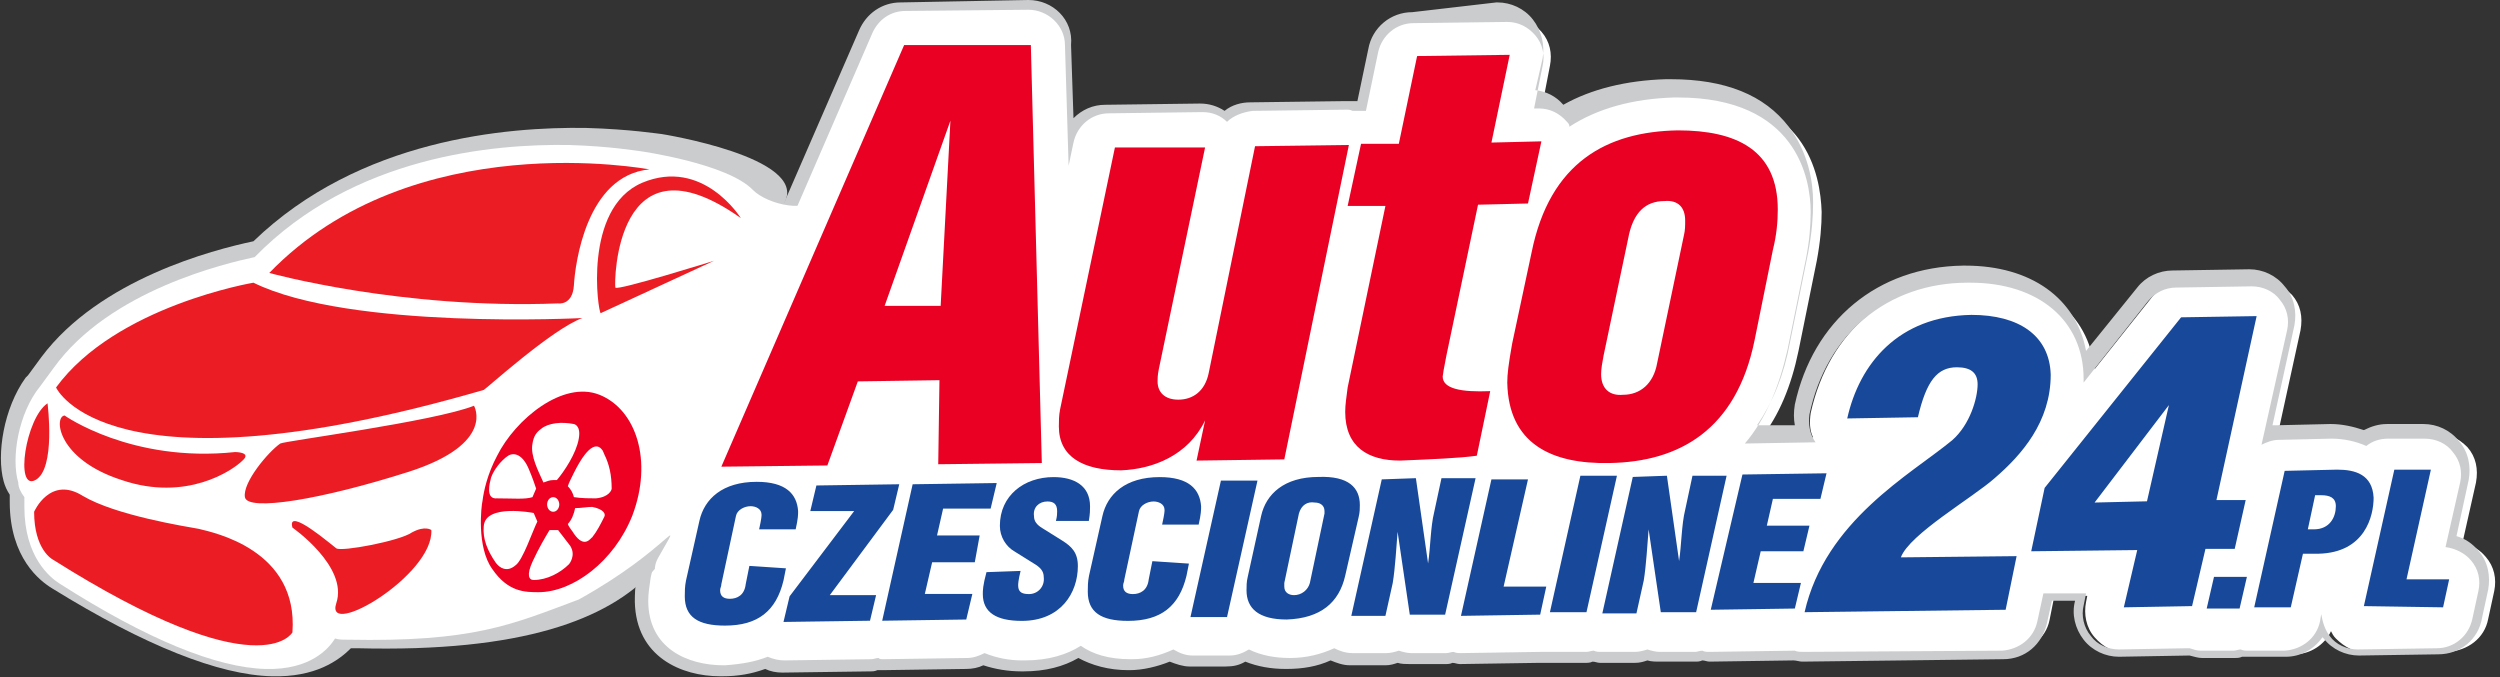
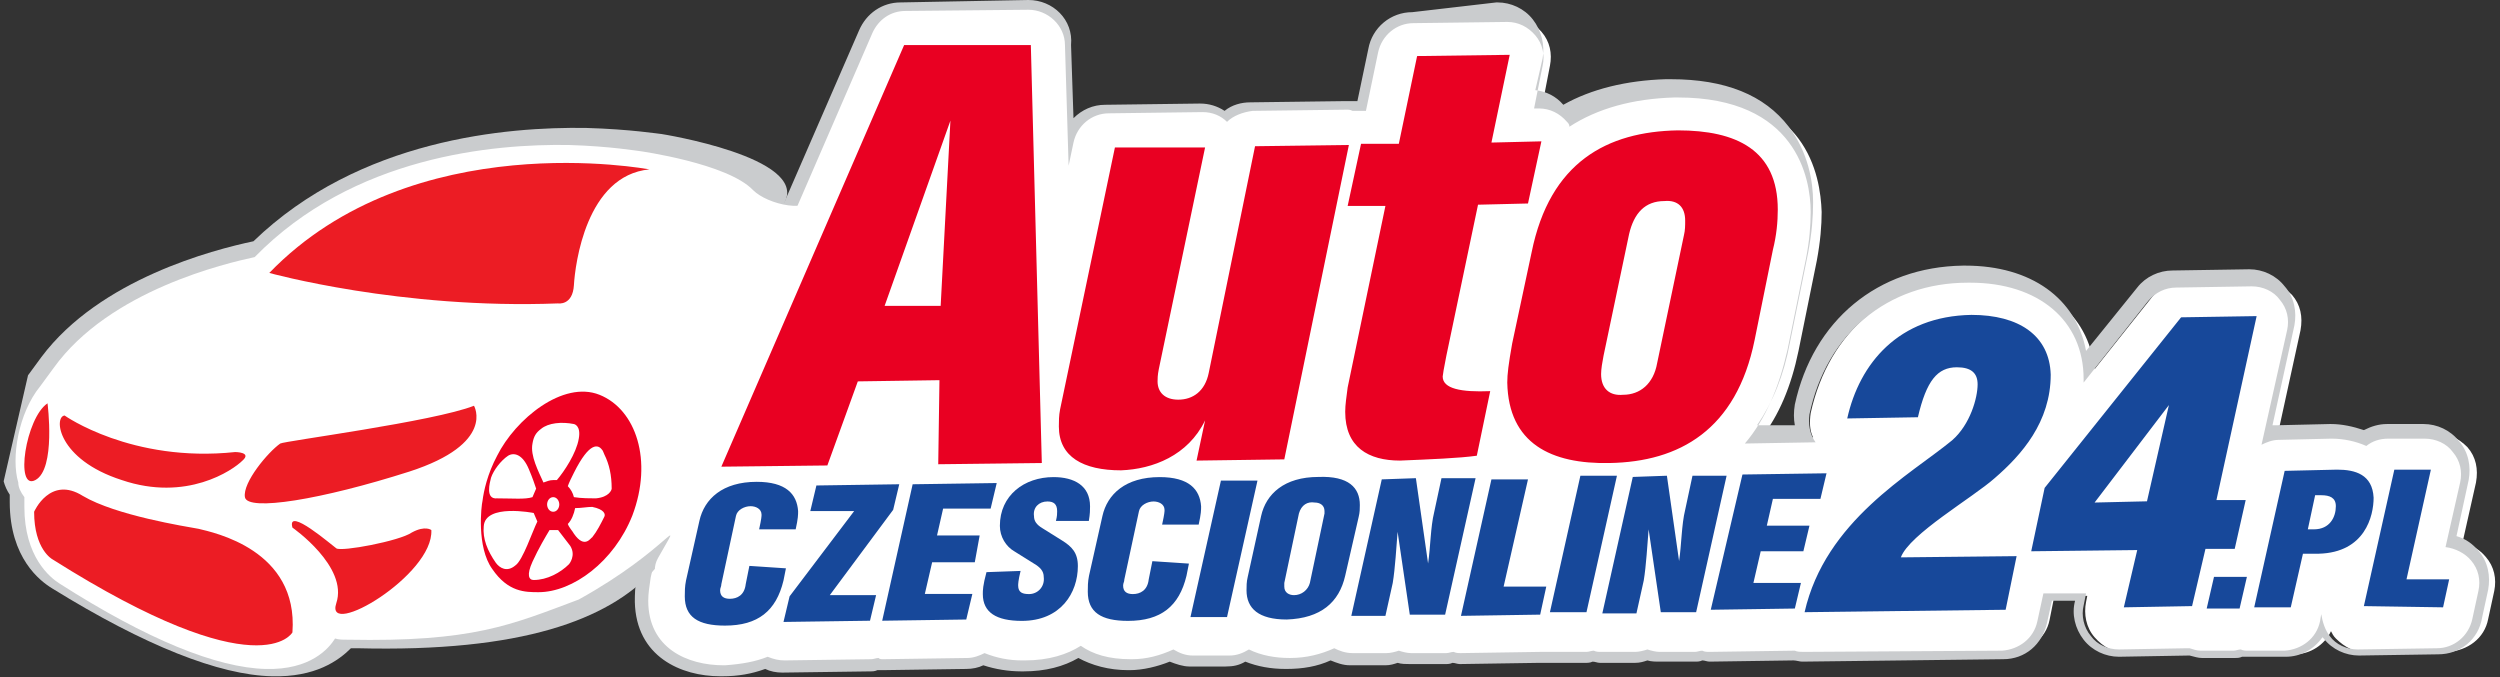
<svg xmlns="http://www.w3.org/2000/svg" width="262" height="71" viewBox="0 0 262 71" fill="none">
  <rect x="0" y="0" width="262" height="71" fill="#333333" stroke="none" />
  <g clip-path="url(#clip0_10438_242388)">
    <path d="M75.47 70.362C71.383 70.362 67.17 68.446 67.042 63.082C67.042 62.317 67.169 61.422 67.297 60.529L68.701 54.272C68.957 53.122 69.595 51.334 71.128 49.802C71 49.036 71.128 48.142 71.383 47.376L90.538 3.192C90.856 2.438 91.389 1.795 92.07 1.341C92.751 0.887 93.55 0.642 94.368 0.638L107.65 0.383C110.077 0.383 111.992 2.171 111.992 4.597L112.247 13.664C112.886 12.259 114.418 11.237 116.078 11.237L125.911 11.11C126.933 11.11 127.827 11.365 128.593 12.004C129.359 11.365 130.253 11.11 131.274 11.11L141.107 10.982C141.363 10.982 141.618 10.982 141.873 11.11H142.895L144.044 5.363C144.427 3.32 146.215 1.915 148.258 1.915L158.091 1.788C159.496 1.788 160.645 2.298 161.539 3.32C162.433 4.342 162.688 5.619 162.433 6.896L161.666 10.854C162.943 10.854 164.093 11.493 164.987 12.387C164.987 12.387 164.987 12.514 165.114 12.514C168.051 10.727 171.755 9.705 175.969 9.705H176.479C189.377 9.705 190.782 18.389 190.909 22.219C190.909 23.624 190.782 25.284 190.399 27.327L188.483 36.777C187.717 40.48 186.44 43.545 184.524 45.971L190.015 45.844C189.632 45.077 189.632 44.184 189.76 43.29C191.675 34.606 198.188 29.243 206.872 29.115H207.127C214.15 29.115 218.875 32.818 219.514 38.692L225.515 31.158C225.906 30.647 226.409 30.233 226.984 29.945C227.559 29.657 228.193 29.505 228.836 29.498L236.753 29.37C238.157 29.37 239.307 30.009 240.201 30.903C241.095 31.924 241.35 33.201 241.095 34.606L238.668 45.716C239.051 45.588 239.434 45.588 239.818 45.588L245.436 45.46C246.713 45.46 247.863 45.716 249.012 46.099C249.65 45.589 250.544 45.333 251.31 45.333H255.141C256.546 45.333 257.695 45.971 258.589 46.865C259.483 47.887 259.738 49.164 259.483 50.568L258.078 56.826C258.972 57.081 259.866 57.592 260.505 58.358C261.399 59.38 261.654 60.657 261.398 61.934L260.76 64.871C260.377 66.914 258.589 68.191 256.546 68.318L248.246 68.446C246.841 68.446 245.692 67.808 244.798 66.914C244.542 66.658 244.415 66.403 244.287 66.147C243.649 67.552 242.116 68.574 240.456 68.574H236.625C236.37 68.574 236.114 68.574 235.859 68.446C235.604 68.446 235.348 68.574 235.093 68.574H231.645C231.262 68.574 230.879 68.446 230.368 68.318H230.113L222.961 68.446C221.557 68.446 220.407 67.808 219.514 66.786C218.62 65.764 218.364 64.36 218.62 63.083L218.747 62.444H215.3L214.789 64.998C214.406 66.914 212.618 68.318 210.575 68.446L189.505 68.701C189.122 68.701 188.866 68.701 188.611 68.574H188.483L179.672 68.701C179.416 68.701 179.161 68.701 178.906 68.574C178.65 68.574 178.395 68.701 178.14 68.701H174.436C173.925 68.701 173.542 68.574 173.159 68.574C172.776 68.701 172.265 68.829 171.882 68.829H168.307C168.051 68.829 167.796 68.829 167.541 68.701C167.285 68.701 167.03 68.829 166.774 68.829H161.922L153.622 68.957C153.366 68.957 153.111 68.957 152.855 68.829C152.6 68.829 152.345 68.957 152.089 68.957H148.386C147.875 68.957 147.492 68.829 147.109 68.829C146.726 68.957 146.215 69.085 145.832 69.085H142.256C141.49 69.085 140.852 68.957 140.213 68.574C138.809 69.212 137.276 69.468 135.616 69.468H135.488C133.956 69.468 132.551 69.212 131.274 68.574C130.636 68.957 129.87 69.084 129.231 69.212H125.4C124.634 69.212 123.996 69.085 123.357 68.702C121.952 69.34 120.548 69.595 119.015 69.595H118.888C116.845 69.595 115.057 69.212 113.652 68.318C112.12 69.212 110.077 69.723 107.778 69.723H107.523C106.178 69.719 104.842 69.503 103.564 69.085C103.053 69.34 102.415 69.468 101.776 69.468L92.966 69.595H92.326C92.199 69.595 91.816 69.723 91.56 69.723L82.494 69.851C81.855 69.851 81.217 69.723 80.706 69.468C79.429 69.978 77.896 70.234 76.236 70.234L75.47 70.362V70.362Z" fill="white" />
    <path d="M107.777 1.022C109.82 1.022 111.608 2.682 111.608 4.725L111.991 17.367L112.502 14.941C112.885 13.153 114.417 11.876 116.205 11.876L126.038 11.748C127.059 11.748 127.953 12.131 128.592 12.77C129.23 12.131 130.252 11.748 131.273 11.62L141.106 11.493C141.362 11.493 141.489 11.493 141.745 11.62H143.149L144.426 5.491C144.809 3.703 146.342 2.426 148.13 2.426L157.962 2.299C159.112 2.299 160.133 2.809 160.899 3.703C161.665 4.597 161.921 5.746 161.665 6.896L160.772 11.366H161.282C162.432 11.366 163.453 11.876 164.219 12.77C164.347 12.898 164.475 13.025 164.475 13.28C167.412 11.365 171.115 10.344 175.457 10.216H175.84C188.227 10.216 189.759 18.644 189.759 22.219C189.759 23.624 189.631 25.284 189.248 27.199L187.333 36.649C186.439 40.608 185.034 43.929 182.863 46.482L190.27 46.354C189.631 45.46 189.504 44.439 189.631 43.417C191.419 34.989 197.804 29.626 206.232 29.626H206.487C213.639 29.626 218.363 33.584 218.363 39.714V40.097L225.131 31.541C225.898 30.648 226.919 30.137 228.068 30.137L235.986 30.009C237.135 30.009 238.284 30.519 238.923 31.414C239.689 32.308 239.944 33.457 239.689 34.606L237.007 46.61C237.518 46.354 238.157 46.099 238.795 46.099L244.286 45.971H244.414C245.645 45.979 246.862 46.24 247.989 46.737C248.628 46.227 249.394 45.971 250.288 45.971H254.119C255.268 45.971 256.417 46.482 257.056 47.376C257.822 48.27 258.077 49.419 257.822 50.568L256.29 57.336C257.311 57.464 258.333 57.975 258.971 58.741C259.737 59.635 259.993 60.784 259.737 61.934L259.099 64.871C258.716 66.658 257.183 67.935 255.396 67.935L247.095 68.063C245.946 68.063 244.797 67.553 244.158 66.658C243.648 66.02 243.392 65.126 243.264 64.36L243.137 65.126C242.754 66.914 241.221 68.063 239.433 68.191H235.603C235.347 68.191 235.092 68.191 234.836 68.063C234.581 68.063 234.326 68.191 234.07 68.191H230.622C230.239 68.191 229.856 68.063 229.473 67.935H229.218L222.067 68.063C220.917 68.063 219.768 67.553 219.13 66.658C218.363 65.764 218.108 64.488 218.363 63.466L218.619 62.189H214.149L213.511 65.126C213.128 66.914 211.595 68.063 209.808 68.191L188.993 68.318C188.737 68.318 188.354 68.318 188.099 68.191H187.971L179.16 68.318C178.905 68.318 178.649 68.318 178.394 68.191C178.139 68.191 177.883 68.318 177.628 68.318H173.924C173.541 68.318 173.031 68.191 172.648 68.063C172.264 68.191 171.754 68.318 171.371 68.318H167.795C167.54 68.318 167.284 68.318 167.029 68.191C166.773 68.191 166.518 68.318 166.263 68.318H161.41L153.11 68.446C152.854 68.446 152.599 68.446 152.344 68.318C152.088 68.318 151.833 68.446 151.577 68.446H147.874C147.491 68.446 146.98 68.318 146.597 68.191C146.214 68.318 145.703 68.446 145.32 68.446H141.745C140.978 68.446 140.34 68.191 139.829 67.936C138.424 68.574 136.892 68.956 135.232 68.956H135.104C133.7 68.956 132.167 68.701 130.89 68.063C130.252 68.446 129.613 68.701 128.847 68.701H125.016C124.25 68.701 123.612 68.446 122.973 68.063C121.568 68.701 120.164 69.085 118.631 69.085H118.504C116.205 69.085 114.545 68.574 113.268 67.68C111.863 68.574 109.948 69.212 107.394 69.212H107.139C105.734 69.212 104.457 68.957 103.18 68.446C102.669 68.701 102.031 68.956 101.392 68.956L92.581 69.085C92.326 69.085 92.198 69.085 92.071 68.957C91.815 68.957 91.559 69.085 91.304 69.085L82.237 69.212C81.599 69.212 81.088 69.085 80.45 68.829C79.173 69.339 77.768 69.595 75.98 69.723H75.853C72.022 69.723 67.935 67.935 67.935 62.955C67.935 62.189 68.063 61.423 68.191 60.529L69.595 54.272C69.978 52.739 70.745 51.207 72.022 49.93C71.894 49.164 71.894 48.398 72.277 47.631L91.432 3.448C92.07 2.043 93.347 1.149 94.879 1.149L107.777 1.022ZM107.777 0L94.369 0.255C92.453 0.255 90.793 1.405 90.027 3.192L70.872 47.248C70.489 48.014 70.489 48.781 70.489 49.675C69.085 51.207 68.446 52.995 68.191 54.144L66.786 60.4C66.531 61.422 66.531 62.316 66.531 63.082C66.658 68.828 71.383 70.872 75.469 70.872H75.725C77.385 70.872 78.79 70.616 80.195 70.105C80.705 70.361 81.344 70.488 81.982 70.488L91.176 70.361C91.432 70.361 91.687 70.361 91.942 70.233H92.453L101.264 70.105C101.903 70.105 102.541 69.977 103.052 69.722C104.33 70.141 105.666 70.356 107.011 70.361H107.266C109.565 70.361 111.48 69.85 113.013 68.956C114.417 69.722 116.205 70.233 118.248 70.233H118.376C119.781 70.233 121.313 69.85 122.59 69.339C123.228 69.594 123.995 69.849 124.633 69.849H128.464C129.23 69.849 129.869 69.722 130.507 69.339C131.784 69.849 133.189 70.105 134.721 70.105H134.849C136.509 70.105 138.041 69.85 139.446 69.211C140.085 69.467 140.723 69.722 141.489 69.722H145.192C145.703 69.722 146.086 69.594 146.469 69.467C146.853 69.594 147.363 69.594 147.746 69.594H151.45C151.705 69.594 151.96 69.594 152.216 69.467C152.471 69.467 152.727 69.594 152.982 69.594L161.282 69.467H166.135C166.39 69.467 166.646 69.467 166.901 69.339C167.157 69.339 167.412 69.467 167.667 69.467H171.371C171.881 69.467 172.264 69.339 172.648 69.211C173.031 69.339 173.541 69.339 173.924 69.339H177.628C177.883 69.339 178.139 69.339 178.394 69.211C178.649 69.211 178.905 69.339 179.16 69.339L187.971 69.211C188.227 69.211 188.61 69.339 188.865 69.339L209.935 69.084C212.234 69.084 214.022 67.551 214.532 65.253L215.043 62.954H217.469C217.086 64.359 217.469 65.891 218.363 67.04C219.257 68.19 220.662 68.828 222.067 68.828L229.345 68.7H229.473C229.984 68.828 230.367 68.956 230.75 68.956H234.198C234.453 68.956 234.709 68.956 234.964 68.828H239.561C241.094 68.828 242.498 68.062 243.392 66.785L243.52 66.913C244.414 68.062 245.818 68.7 247.223 68.7L255.523 68.573C257.822 68.573 259.737 67.04 260.121 64.742L260.759 61.805C261.014 60.4 260.759 58.868 259.737 57.718C259.099 56.952 258.333 56.441 257.439 56.186L258.716 50.312C258.971 48.907 258.716 47.375 257.694 46.226C256.8 45.076 255.396 44.438 253.991 44.438H250.16C249.266 44.438 248.5 44.693 247.734 45.076C246.585 44.693 245.435 44.438 244.286 44.438H244.158L238.667 44.566H238.157L240.455 34.094C240.71 32.69 240.455 31.157 239.433 30.008C238.54 28.858 237.135 28.22 235.73 28.22L227.685 28.348C226.281 28.348 224.876 28.986 223.982 30.136L218.619 36.776C217.597 31.285 212.872 27.837 205.977 27.837H205.721C196.782 27.965 190.014 33.583 188.099 42.395C187.971 43.161 187.971 43.927 188.099 44.565H184.14C185.8 42.139 186.95 39.33 187.588 35.882L189.504 26.432C189.887 24.389 190.014 22.729 190.014 21.197C190.014 19.026 189.504 15.961 187.46 13.28C184.907 9.96 180.82 8.3 175.074 8.3H174.563C170.477 8.427 166.773 9.32 163.836 10.981C163.07 10.087 162.049 9.576 160.899 9.449L161.665 6.129C161.921 4.724 161.538 3.191 160.644 2.042C159.75 0.892 158.345 0.254 156.941 0.254H156.813L148.002 1.276C146.908 1.274 145.849 1.657 145.009 2.357C144.169 3.057 143.601 4.03 143.405 5.106L142.255 10.598H140.851L131.018 10.726C130.124 10.726 129.103 10.981 128.336 11.619C127.579 11.117 126.69 10.851 125.782 10.853H125.655L115.822 10.981C114.545 10.981 113.396 11.491 112.502 12.386L112.246 4.724C112.502 2.043 110.331 0 107.777 0Z" fill="#CACCCE" />
-     <path d="M28.477 70.872C22.986 70.745 15.197 67.68 5.491 61.678C4.214 60.912 1.021 58.486 1.021 52.612V51.845C0.733 51.415 0.517 50.941 0.383 50.441C-0.383 47.631 0.383 42.779 2.682 39.586L2.937 39.331L4.342 37.415C10.472 29.243 22.347 26.178 26.562 25.285C37.671 14.558 53.122 13.281 61.422 13.408C66.02 13.536 69.212 14.047 69.34 14.047C69.34 14.047 84.664 16.473 82.237 21.197L82.748 22.092L76.236 28.094L78.151 32.691L77.13 33.201C74.32 34.478 73.937 37.799 73.682 43.161C73.043 54.016 72.149 68.829 37.416 67.935H36.777C35.5 69.212 33.074 71 28.477 70.872V70.872Z" fill="#CACCCE" />
+     <path d="M28.477 70.872C22.986 70.745 15.197 67.68 5.491 61.678C4.214 60.912 1.021 58.486 1.021 52.612V51.845C0.733 51.415 0.517 50.941 0.383 50.441L2.937 39.331L4.342 37.415C10.472 29.243 22.347 26.178 26.562 25.285C37.671 14.558 53.122 13.281 61.422 13.408C66.02 13.536 69.212 14.047 69.34 14.047C69.34 14.047 84.664 16.473 82.237 21.197L82.748 22.092L76.236 28.094L78.151 32.691L77.13 33.201C74.32 34.478 73.937 37.799 73.682 43.161C73.043 54.016 72.149 68.829 37.416 67.935H36.777C35.5 69.212 33.074 71 28.477 70.872V70.872Z" fill="#CACCCE" />
    <path d="M87.345 16.984C85.685 17.239 86.451 18.261 85.685 20.432C84.919 22.475 80.45 21.453 78.917 19.921C76.236 17.111 67.041 15.835 67.041 15.835C66.914 15.835 63.977 15.324 59.635 15.196C51.718 15.068 37.032 16.346 26.689 26.944C23.752 27.583 11.493 30.392 5.619 38.564L4.214 40.48C1.915 43.29 1.149 48.014 1.915 50.568C1.915 51.079 2.171 51.59 2.554 52.101V53.122C2.554 58.358 5.236 60.529 6.257 61.167C15.451 67.041 22.73 69.978 27.838 70.107C32.563 70.234 34.478 67.935 35.117 66.914C35.5 67.041 35.883 67.041 36.394 67.041C49.547 67.297 53.505 65.509 60.657 62.827C70.107 57.592 71.894 53.25 68.957 58.486C67.041 61.934 74.065 64.871 76.491 64.36C78.406 63.977 91.687 51.207 91.687 51.207L100.881 34.095C100.754 34.095 88.878 16.728 87.345 16.984V16.984Z" fill="white" />
    <path d="M28.221 28.604C28.221 28.604 42.013 32.435 58.486 31.797C58.486 31.797 60.018 32.052 60.146 29.881C60.273 27.711 61.423 18.389 68.063 17.75C67.935 17.75 43.29 13.025 28.221 28.604V28.604Z" fill="#EC1C24" />
-     <path d="M77.64 22.858C77.64 22.858 73.682 16.473 67.297 19.155C61.04 21.836 62.7 32.818 62.955 32.818C63.211 32.691 74.831 27.328 74.831 27.328C74.831 27.328 64.615 30.52 64.487 30.137C64.36 29.626 64.487 13.536 77.64 22.857V22.858ZM61.04 33.33C61.04 33.33 36.65 34.606 26.561 29.626C26.561 29.626 12.131 32.052 5.874 40.608C5.874 40.608 11.11 52.356 50.696 40.863C50.824 40.863 57.847 34.478 61.04 33.329V33.33Z" fill="#EC1C24" />
    <path d="M29.37 46.482C29.754 46.227 45.46 44.183 49.675 42.523C49.675 42.523 51.973 46.482 42.907 49.419C33.712 52.356 25.923 53.633 25.667 52.101C25.412 50.568 28.093 47.376 29.37 46.482V46.482ZM6.768 43.545C6.768 43.545 13.791 48.525 24.646 47.375C24.646 47.375 26.433 47.375 25.412 48.27C24.39 49.291 19.538 52.611 12.77 50.313C6.002 48.143 5.619 43.673 6.768 43.545ZM4.98 42.268C4.98 42.268 5.874 49.164 3.703 50.313C1.533 51.463 2.682 43.8 4.98 42.268ZM30.648 55.293C30.648 55.293 36.522 59.38 35.245 63.21C33.968 67.041 45.46 60.273 45.205 55.549C45.205 55.549 44.567 55.038 43.162 55.804C41.885 56.698 35.755 57.847 35.245 57.464C34.862 57.209 30.009 52.994 30.648 55.294V55.293ZM3.576 53.633C3.576 53.633 5.236 49.803 8.683 51.973C12.131 54.016 19.41 55.166 20.815 55.421C22.347 55.804 31.286 57.591 30.647 66.275C30.647 66.275 27.327 72.405 5.491 58.613C5.491 58.613 3.576 57.592 3.576 53.633V53.633Z" fill="#EC1C24" />
    <path d="M62.827 41.374C58.997 39.842 54.017 43.928 52.101 47.759C51.079 49.674 50.696 51.462 50.568 52.484C50.441 52.994 49.93 57.336 51.59 59.634C53.25 62.061 55.038 62.061 56.443 62.061C60.018 62.061 64.36 58.869 66.275 54.016C68.446 48.27 66.658 42.906 62.827 41.374V41.374ZM55.804 46.482C55.932 45.716 56.187 45.332 56.698 44.95C57.464 44.311 58.868 44.183 60.146 44.439C60.146 44.439 60.912 44.566 60.656 45.971C60.401 47.504 59.124 49.419 58.358 50.313H57.975C57.592 50.313 57.336 50.441 56.953 50.568C56.443 49.419 55.549 47.759 55.804 46.482V46.482ZM58.614 52.867C58.614 53.25 58.358 53.633 57.974 53.633C57.592 53.633 57.336 53.25 57.336 52.867C57.336 52.484 57.592 52.101 57.975 52.101C58.358 52.101 58.613 52.484 58.613 52.867H58.614ZM51.462 50.057C51.718 49.291 52.484 48.27 53.25 47.759C53.889 47.376 54.782 47.631 55.421 49.164C55.804 50.057 56.06 50.824 56.187 51.207C56.06 51.462 55.932 51.845 55.804 52.101C55.038 52.356 53.761 52.228 52.101 52.228C50.824 52.356 51.335 50.568 51.462 50.058V50.057ZM54.016 59.252C53.122 60.018 52.356 59.507 51.973 58.996C51.079 57.719 50.569 56.442 50.696 55.166C50.824 52.739 55.932 53.761 55.932 53.761C56.059 54.016 56.187 54.399 56.315 54.655C55.805 55.676 54.783 58.741 54.016 59.252ZM59.635 59.124C58.741 60.018 57.336 60.784 55.932 60.784C55.421 60.784 55.166 60.274 55.804 58.869C56.443 57.464 57.209 56.187 57.592 55.549H58.486C58.869 56.059 59.38 56.698 59.763 57.209C60.401 58.23 59.635 59.124 59.635 59.124V59.124ZM63.338 54.144C62.955 54.91 62.572 55.676 62.061 56.314C61.934 56.314 61.295 57.592 60.146 55.932C60.018 55.676 59.635 55.293 59.507 54.91C59.89 54.527 60.146 53.889 60.274 53.25C60.912 53.25 61.55 53.122 62.061 53.122C63.338 53.378 63.466 53.889 63.338 54.144V54.144ZM64.104 51.207C64.104 51.334 63.849 52.101 62.444 52.228C61.934 52.228 60.912 52.228 60.146 52.101C60.041 51.667 59.82 51.27 59.507 50.951C59.635 50.568 59.89 50.057 60.146 49.547C61.806 46.227 62.7 46.61 63.083 47.121C63.211 47.248 63.211 47.376 63.338 47.631C63.849 48.653 64.104 49.802 64.104 51.207Z" fill="#ED0021" />
    <path d="M108.032 4.725L109.182 48.525L98.327 48.653L98.455 39.842L89.899 39.969L86.707 48.781L75.597 48.908L94.752 4.725H108.032ZM98.582 32.052L99.604 12.642L92.709 32.052H98.583H98.582ZM126.293 15.451L121.441 38.692C121.313 39.331 121.313 39.714 121.313 39.969C121.313 41.119 122.079 41.885 123.484 41.885C125.016 41.885 126.293 40.991 126.676 39.075L131.529 15.324L141.362 15.196L134.594 48.142L125.399 48.27L126.293 44.056C124.505 47.759 120.802 49.164 117.482 49.291C113.523 49.291 110.969 47.887 110.969 44.694C110.969 44.184 110.969 43.545 111.097 42.906L116.844 15.451H126.293ZM158.218 5.746L156.302 14.941L161.538 14.813L160.133 21.326L154.897 21.453L151.577 37.288C151.322 38.565 151.194 39.331 151.194 39.458C151.194 40.736 153.11 41.118 156.174 40.991L154.77 47.759C152.982 48.014 149.79 48.142 146.725 48.269C143.405 48.269 140.978 46.865 140.978 43.162C140.978 42.396 141.106 41.63 141.234 40.608L145.192 21.581H141.234L142.638 15.068H146.597L148.513 5.874L158.218 5.746V5.746ZM186.311 21.964C186.311 23.241 186.183 24.646 185.8 26.178L183.885 35.628C181.969 45.078 175.968 48.398 168.689 48.525C162.559 48.653 158.09 46.482 157.962 40.097C157.962 39.203 158.09 38.182 158.473 36.011L160.516 26.433C162.432 16.983 168.433 13.791 175.84 13.663C181.969 13.663 186.311 15.707 186.311 21.964V21.964ZM170.732 24.518L168.05 37.288C167.923 37.926 167.795 38.692 167.795 39.203C167.795 40.736 168.689 41.502 170.094 41.374C171.881 41.374 173.286 40.224 173.669 38.054L176.478 24.646C176.606 24.135 176.606 23.624 176.606 23.113C176.606 21.709 175.84 20.943 174.435 21.07C172.392 21.07 171.243 22.347 170.732 24.518V24.518Z" fill="#E90022" />
    <path d="M82.365 59.561L82.11 60.838C81.344 64.031 79.428 65.563 75.98 65.563C73.17 65.563 71.766 64.669 71.766 62.498C71.766 61.988 71.766 61.477 71.894 60.838L73.299 54.581C73.809 52.283 75.725 50.495 79.3 50.495C82.365 50.495 83.514 51.772 83.642 53.56C83.642 53.943 83.642 54.326 83.387 55.475H79.556C79.811 54.325 79.811 54.07 79.811 53.943C79.811 53.304 79.173 53.049 78.661 53.049C78.023 53.049 77.257 53.432 77.129 54.07L75.597 61.221C75.597 61.477 75.469 61.605 75.469 61.86C75.469 62.498 75.853 62.754 76.491 62.754C77.257 62.754 78.023 62.371 78.151 61.221L78.534 59.306L82.365 59.561ZM94.241 50.751L93.603 53.431L86.963 62.371H91.815L91.176 65.052L82.11 65.18L82.748 62.498L89.516 53.56H84.92L85.559 50.878L94.242 50.75L94.241 50.751ZM95.646 50.751L104.457 50.623L103.818 53.304H98.838L98.2 56.114H102.669L102.158 58.923H97.689L96.923 62.243H101.903L101.264 64.925L92.454 65.052L95.646 50.75V50.751ZM128.592 64.669H124.761L127.953 50.367H131.784L128.592 64.669ZM142.511 52.921C142.511 53.304 142.511 53.687 142.383 54.198L140.978 60.328C140.34 63.137 138.424 64.797 134.849 64.925C131.912 64.925 130.635 63.775 130.635 61.86C130.635 61.477 130.635 60.966 130.763 60.455L132.167 54.07C132.678 51.772 134.594 49.984 138.169 49.984C141.362 49.856 142.511 51.134 142.511 52.921ZM136.126 53.815L134.594 61.094V61.477C134.594 62.115 135.104 62.371 135.615 62.371C135.994 62.371 136.362 62.245 136.662 62.014C136.962 61.783 137.177 61.46 137.275 61.094L138.808 53.814V53.559C138.808 52.921 138.297 52.666 137.786 52.666C137.02 52.538 136.381 52.921 136.126 53.815ZM148.385 50.111L149.662 59.051C149.917 57.391 149.917 55.22 150.3 53.687L151.067 50.112H154.642L151.45 64.414H147.746L146.469 55.73C146.342 57.263 146.214 59.561 145.959 61.094L145.192 64.542H141.617L144.809 50.239L148.385 50.112V50.111ZM157.579 61.477H162.049L161.41 64.414L153.11 64.542L156.302 50.239H160.133L157.579 61.477ZM166.263 64.158H162.432L165.624 49.856H169.455L166.263 64.158ZM174.691 49.856L175.968 58.796C176.223 57.135 176.223 54.964 176.606 53.432L177.372 49.856H180.948L177.755 64.158H174.052L172.775 55.475C172.648 57.007 172.52 59.305 172.264 60.838L171.498 64.286H167.923L171.115 49.984L174.691 49.856ZM182.608 49.729L191.419 49.601L190.781 52.282H185.8L185.162 55.092H189.631L188.993 57.773H184.523L183.757 61.093H188.737L188.099 63.775L179.288 63.903L182.608 49.729ZM232.027 60.455H235.475L234.709 63.775H231.261L232.027 60.455ZM240.072 63.648H236.241L239.433 49.346L244.924 49.218C246.84 49.218 248.628 49.728 248.755 52.155C248.755 54.07 247.862 57.901 243.009 58.029H241.349L240.072 63.648ZM241.86 55.475H242.498C244.158 55.475 244.797 54.198 244.797 53.049C244.797 52.155 244.158 51.899 243.264 51.899H242.626L241.86 55.475ZM252.203 60.711H256.673L256.034 63.648L247.734 63.52L250.926 49.218H254.757L252.203 60.711ZM204.572 46.153C206.487 44.493 207.254 41.683 207.254 40.279C207.254 39.129 206.615 38.491 205.083 38.491C203.04 38.491 201.89 39.896 200.996 43.727L193.59 43.854C194.867 38.108 198.953 33.128 206.615 33C211.595 33 214.788 35.171 214.915 39.257C214.915 44.237 211.851 47.685 209.041 50.112C206.743 52.155 200.103 55.986 199.209 58.412L211.34 58.284L210.191 63.903L189.121 64.158C191.291 54.581 200.23 49.728 204.572 46.153ZM236.496 33.128L232.282 52.41H235.347L234.198 57.518H231.133L229.728 63.52L222.577 63.648L223.982 57.646L212.872 57.773L214.277 51.133L228.579 33.255L236.496 33.128ZM227.302 42.45L219.513 52.666L225.004 52.538L227.302 42.45Z" fill="#17489A" />
    <path d="M124.599 59.066L124.344 60.343C123.578 63.536 121.662 65.068 118.214 65.068C115.405 65.068 114 64.174 114 62.003C114 61.493 114 60.982 114.128 60.343L115.533 54.086C116.043 51.787 117.959 50 121.534 50C124.599 50 125.748 51.277 125.876 53.064C125.876 53.447 125.876 53.831 125.621 54.98H121.79C122.045 53.83 122.045 53.575 122.045 53.448C122.045 52.809 121.407 52.554 120.896 52.554C120.257 52.554 119.491 52.937 119.363 53.575L117.831 60.726C117.831 60.982 117.703 61.109 117.703 61.365C117.703 62.003 118.087 62.259 118.725 62.259C119.491 62.259 120.257 61.876 120.385 60.726L120.768 58.811L124.599 59.066Z" fill="#17489A" />
    <path d="M106.958 59.833C106.703 60.855 106.703 61.238 106.703 61.365C106.703 62.132 107.214 62.259 107.852 62.259C108.746 62.259 109.512 61.493 109.384 60.472C109.384 59.833 109.001 59.45 108.363 59.067L106.32 57.79C105.426 57.28 104.787 56.258 104.787 55.108C104.787 51.916 107.341 50 110.406 50C112.577 50 114.237 50.894 114.237 53.065C114.237 53.448 114.237 53.831 114.109 54.597H110.661C110.789 54.087 110.789 53.831 110.789 53.576C110.789 52.81 110.406 52.554 109.768 52.554C108.874 52.554 108.235 53.193 108.363 54.087C108.363 54.597 108.618 54.981 109.257 55.364L111.3 56.641C112.322 57.279 112.96 57.918 112.96 59.322C112.96 62.132 111.172 65.069 107.086 65.069C104.404 65.069 103 64.175 103 62.259C103 61.876 103 61.366 103.383 59.961L106.958 59.833Z" fill="#17489A" />
  </g>
  <defs>
    <clipPath id="clip0_10438_242388">
      <rect width="262" height="71" fill="white" />
    </clipPath>
  </defs>
</svg>